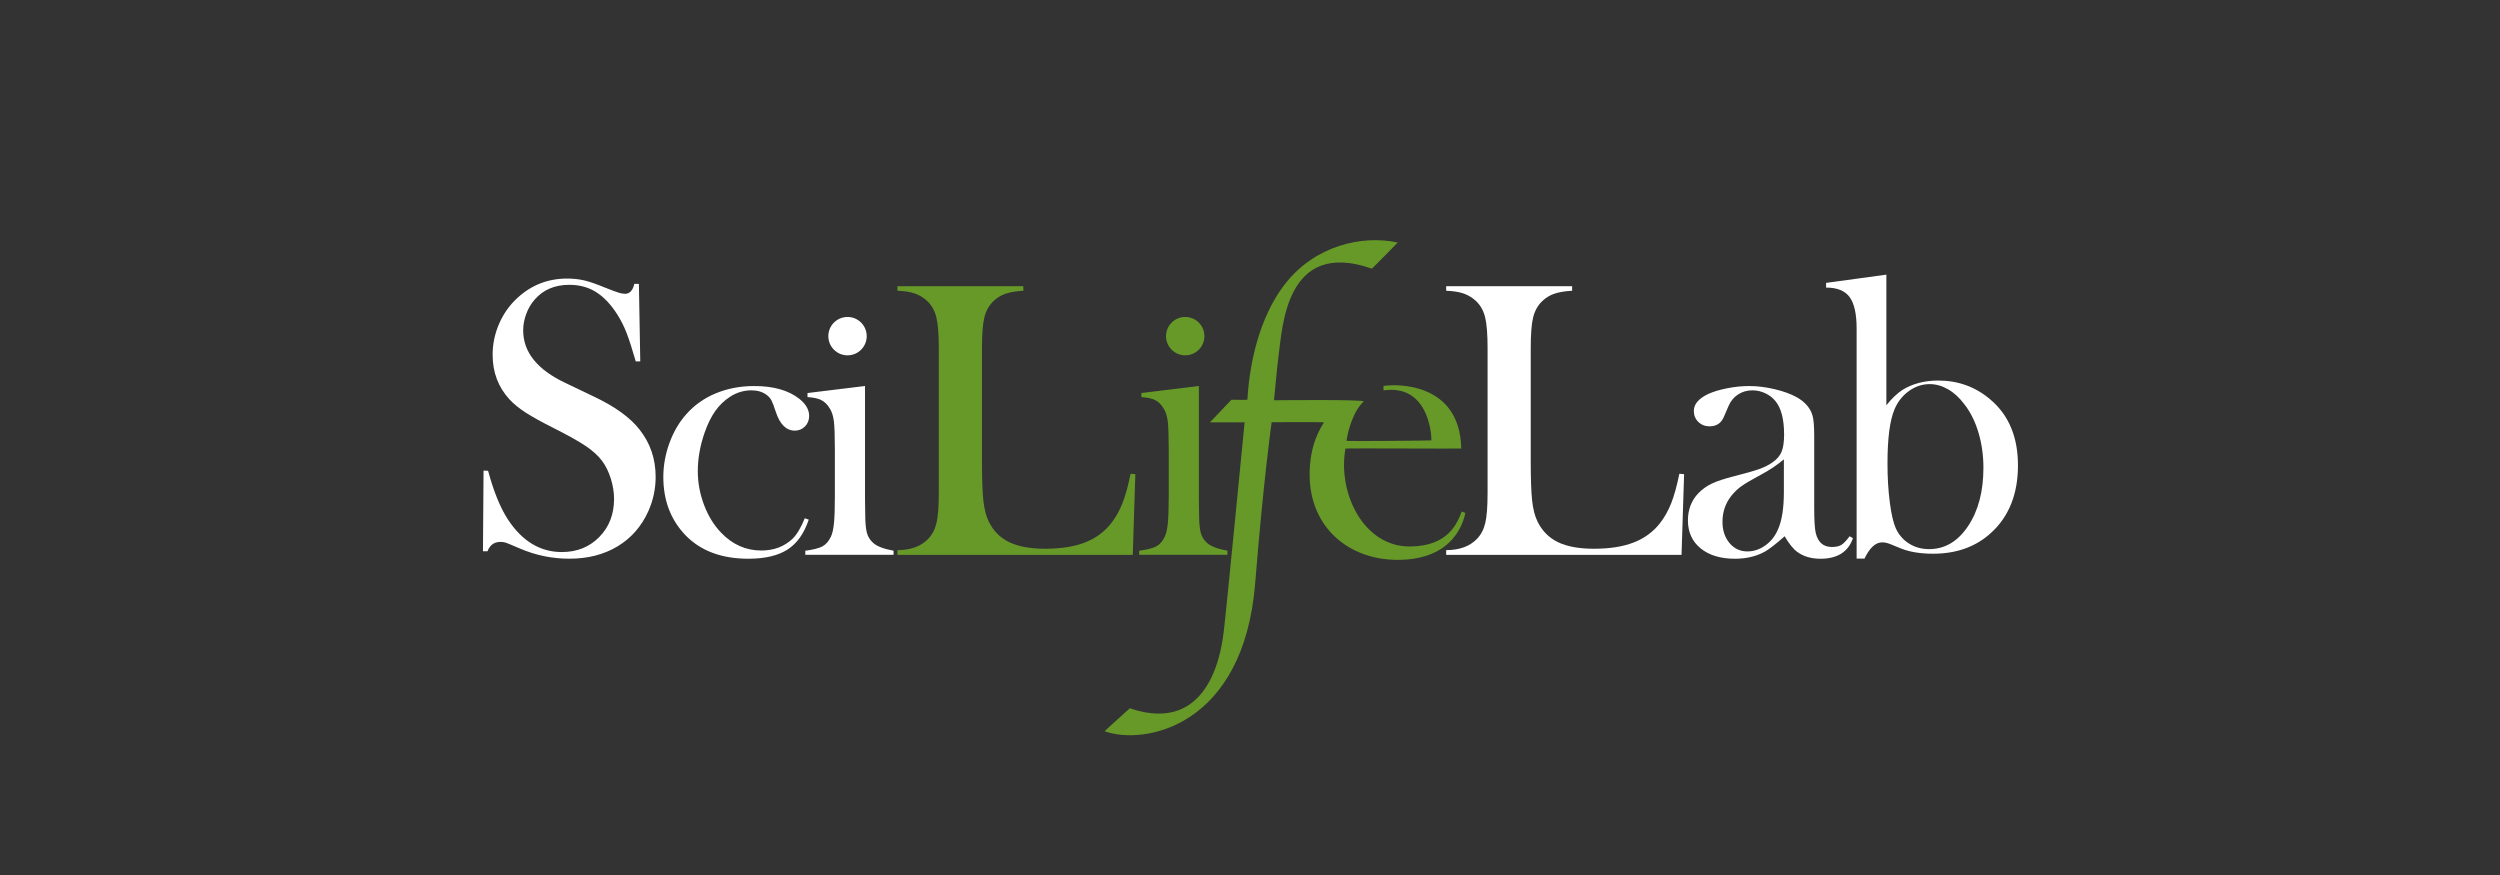
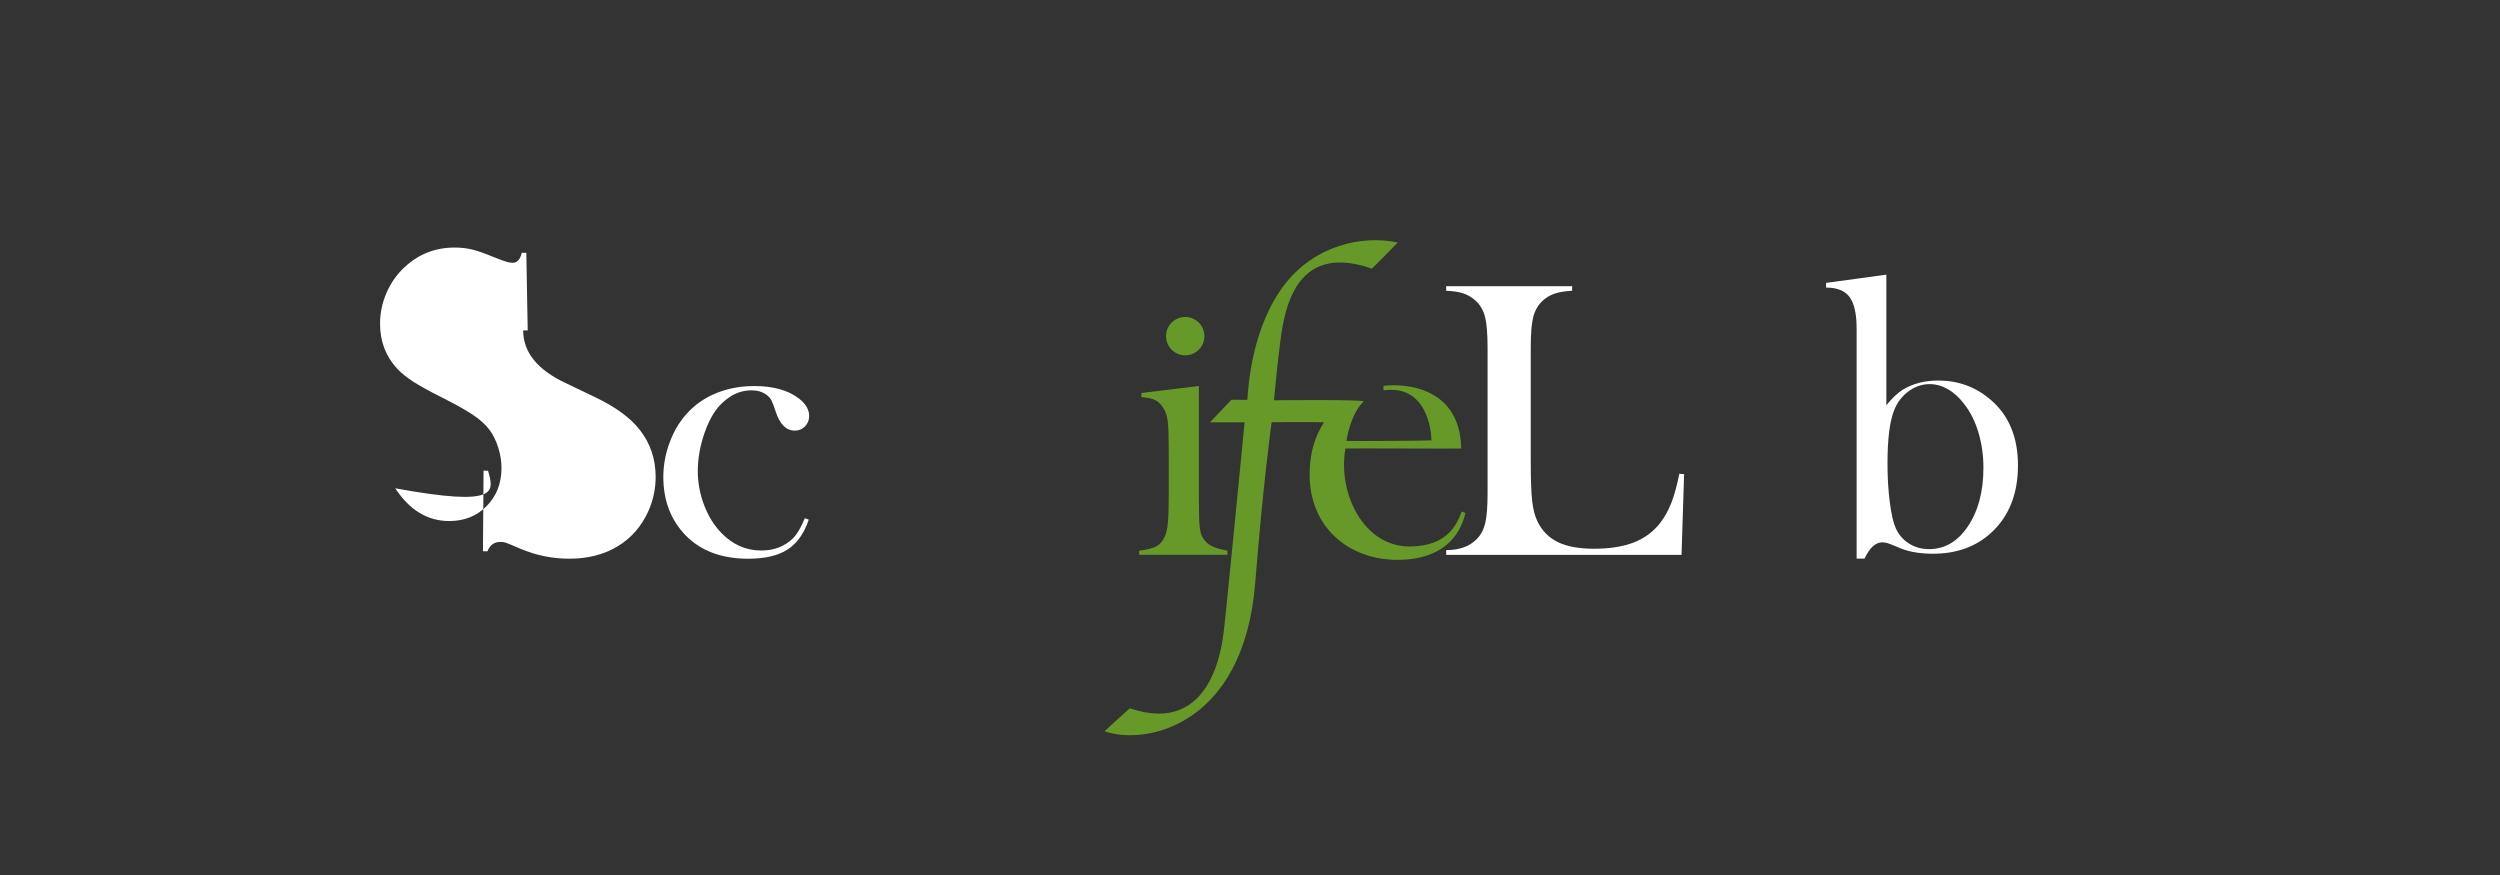
<svg xmlns="http://www.w3.org/2000/svg" xmlns:ns1="http://www.inkscape.org/namespaces/inkscape" xmlns:ns2="http://sodipodi.sourceforge.net/DTD/sodipodi-0.dtd" xmlns:ns3="http://www.bohemiancoding.com/sketch/ns" width="200" height="70" viewBox="0 0 200 70" version="1.1" id="svg2" ns1:version="0.91 r13725" ns2:docname="scilifelab-logo small.svg">
  <rect x="0" y="0" width="200" height="70" fill="#333333" stroke="none" />
  <ns2:namedview pagecolor="#ffffff" bordercolor="#666666" borderopacity="1" objecttolerance="10" gridtolerance="10" guidetolerance="10" ns1:pageopacity="0" ns1:pageshadow="2" ns1:window-width="1920" ns1:window-height="1018" id="namedview25" showgrid="false" ns1:zoom="2.0576807" ns1:cx="90.956463" ns1:cy="90.441391" ns1:window-x="-8" ns1:window-y="-8" ns1:window-maximized="1" ns1:current-layer="svg2" />
  <title id="title4">scilifelab-logo</title>
  <desc id="desc6">Created with Sketch.</desc>
  <defs id="defs8" />
  <g id="g4145" transform="matrix(0.307,0,0,0.307,38.637,12.766)">
    <path d="m 231.636,28.415 c 0.069,0.024 6.778,-6.792 6.733,-6.802 -9.413,-2.021 -21.622,0.858 -29.363,10.815 -8.588,11.045 -9.577,26.518 -9.808,30.156 -0.004,0.065 -4.159,0 -4.159,0 l -5.6,5.894 9.038,0 c 0,0 -5.025,51.58 -5.425,54.385 -0.388,2.726 -2.588,27.584 -24.49,20.124 -0.026,-0.009 -6.623,5.965 -6.561,5.987 10.489,3.73 36.227,-1.244 39.23,-38.59 2.189,-27.226 4.288,-41.951 4.288,-41.951 0,0 13.675,-0.037 13.64,0.023 -0.762,1.312 -3.784,5.662 -3.743,13.746 0.069,13.608 10.115,22.046 22.781,22.104 15.202,0.069 17.392,-10.453 17.803,-12.213 0.003,-0.014 -0.946,-0.397 -0.954,-0.376 -1.175,3.056 -3.45,8.974 -13.337,9.107 -12.291,0.166 -19.038,-14.018 -16.958,-25.53 0.016,-0.091 30.175,0.072 30.174,0 -0.323,-17.499 -17.328,-16.808 -20.239,-16.302 -0.046,0.008 -0.046,1.158 0,1.151 11.321,-1.612 12.476,10.638 12.476,13.032 0,0.074 -22.147,0.231 -22.133,0.129 0.351,-2.597 1.756,-7.819 4.482,-10.26 0.649,-0.58 -23.381,-0.323 -23.381,-0.323 0,0 0.892,-9.53 1.202,-11.696 1.017,-7.119 1.756,-30.495 24.306,-22.611" id="path22" ns3:type="MSShapeGroup" ns1:connector-curvature="0" style="fill:#679929;fill-opacity:1;fill-rule:evenodd;stroke:none;stroke-width:1" />
-     <path d="m 1.181,102.072 c 0.616,-1.629 1.746,-2.443 3.39,-2.443 0.514,0 0.976,0.069 1.387,0.204 0.411,0.136 1.677,0.662 3.801,1.578 4.075,1.731 8.322,2.596 12.74,2.596 4.829,0 9.023,-1.075 12.586,-3.224 3.562,-2.15 6.233,-5.206 8.014,-9.167 C 44.366,88.771 45,85.792 45,82.677 45,77.989 43.598,73.878 40.794,70.345 38.331,67.185 34.313,64.298 28.74,61.682 L 21.508,58.217 C 14.155,54.752 10.479,50.183 10.479,44.509 c 0,-1.427 0.265,-2.853 0.795,-4.28 0.53,-1.427 1.257,-2.667 2.18,-3.72 2.222,-2.582 5.247,-3.873 9.076,-3.873 2.632,0 4.956,0.637 6.974,1.909 2.017,1.273 3.863,3.233 5.538,5.879 0.923,1.46 1.718,3.047 2.385,4.76 0.666,1.714 1.462,4.183 2.385,7.407 l 1.181,0 -0.36,-20.21 -1.181,0 c -0.411,1.731 -1.216,2.596 -2.414,2.596 -0.48,0 -1.028,-0.093 -1.644,-0.28 -0.616,-0.186 -1.781,-0.619 -3.493,-1.298 -2.295,-0.95 -4.127,-1.586 -5.496,-1.909 -1.37,-0.322 -2.86,-0.484 -4.469,-0.484 -4.966,0 -9.264,1.663 -12.894,4.989 -2.055,1.867 -3.656,4.107 -4.803,6.72 -1.148,2.614 -1.721,5.329 -1.721,8.145 0,4.581 1.472,8.468 4.418,11.657 1.061,1.154 2.457,2.291 4.187,3.411 1.729,1.12 4.22,2.494 7.474,4.124 3.699,1.867 6.447,3.411 8.245,4.632 1.798,1.222 3.193,2.494 4.187,3.818 0.958,1.29 1.721,2.834 2.286,4.632 0.565,1.799 0.848,3.564 0.848,5.294 0,4.005 -1.284,7.314 -3.853,9.927 -2.569,2.614 -5.822,3.92 -9.76,3.92 -5.651,0 -10.343,-2.844 -14.075,-8.532 C 4.486,90.663 2.774,86.449 1.335,81.099 L 0.154,81.048 0,102.072 l 1.181,0" id="path24" ns3:type="MSShapeGroup" ns1:connector-curvature="0" style="fill:#ffffff;fill-rule:evenodd;stroke:none;stroke-width:1" />
+     <path d="m 1.181,102.072 c 0.616,-1.629 1.746,-2.443 3.39,-2.443 0.514,0 0.976,0.069 1.387,0.204 0.411,0.136 1.677,0.662 3.801,1.578 4.075,1.731 8.322,2.596 12.74,2.596 4.829,0 9.023,-1.075 12.586,-3.224 3.562,-2.15 6.233,-5.206 8.014,-9.167 C 44.366,88.771 45,85.792 45,82.677 45,77.989 43.598,73.878 40.794,70.345 38.331,67.185 34.313,64.298 28.74,61.682 L 21.508,58.217 C 14.155,54.752 10.479,50.183 10.479,44.509 l 1.181,0 -0.36,-20.21 -1.181,0 c -0.411,1.731 -1.216,2.596 -2.414,2.596 -0.48,0 -1.028,-0.093 -1.644,-0.28 -0.616,-0.186 -1.781,-0.619 -3.493,-1.298 -2.295,-0.95 -4.127,-1.586 -5.496,-1.909 -1.37,-0.322 -2.86,-0.484 -4.469,-0.484 -4.966,0 -9.264,1.663 -12.894,4.989 -2.055,1.867 -3.656,4.107 -4.803,6.72 -1.148,2.614 -1.721,5.329 -1.721,8.145 0,4.581 1.472,8.468 4.418,11.657 1.061,1.154 2.457,2.291 4.187,3.411 1.729,1.12 4.22,2.494 7.474,4.124 3.699,1.867 6.447,3.411 8.245,4.632 1.798,1.222 3.193,2.494 4.187,3.818 0.958,1.29 1.721,2.834 2.286,4.632 0.565,1.799 0.848,3.564 0.848,5.294 0,4.005 -1.284,7.314 -3.853,9.927 -2.569,2.614 -5.822,3.92 -9.76,3.92 -5.651,0 -10.343,-2.844 -14.075,-8.532 C 4.486,90.663 2.774,86.449 1.335,81.099 L 0.154,81.048 0,102.072 l 1.181,0" id="path24" ns3:type="MSShapeGroup" ns1:connector-curvature="0" style="fill:#ffffff;fill-rule:evenodd;stroke:none;stroke-width:1" />
    <path d="m 80.721,98.764 c -2.165,2.073 -4.896,3.109 -8.194,3.109 -3.985,0 -7.456,-1.529 -10.41,-4.587 -1.891,-1.936 -3.385,-4.349 -4.484,-7.236 -1.099,-2.887 -1.649,-5.843 -1.649,-8.868 0,-3.295 0.601,-6.659 1.802,-10.091 0.79,-2.242 1.709,-4.102 2.756,-5.58 1.047,-1.478 2.326,-2.709 3.837,-3.695 1.716,-1.121 3.587,-1.682 5.613,-1.682 1.545,0 2.849,0.391 3.914,1.172 0.549,0.408 0.969,0.884 1.261,1.427 0.292,0.544 0.678,1.563 1.159,3.058 1.067,3.228 2.719,4.842 4.956,4.842 1.033,0 1.91,-0.365 2.633,-1.096 C 84.639,68.806 85,67.898 85,66.81 85,65.179 84.139,63.684 82.419,62.325 79.596,60.117 75.689,59.013 70.699,59.013 c -3.614,0 -6.945,0.629 -9.991,1.886 -3.046,1.257 -5.62,3.075 -7.719,5.453 -1.859,2.073 -3.322,4.57 -4.389,7.491 C 47.533,76.765 47,79.721 47,82.71 c 0,6.116 1.927,11.178 5.782,15.187 3.958,4.077 9.414,6.116 16.367,6.116 4.337,0 7.744,-0.799 10.223,-2.395 2.478,-1.597 4.32,-4.196 5.525,-7.797 l -1.033,-0.357 c -0.997,2.446 -2.045,4.213 -3.144,5.3 l 0,0" id="path26" ns3:type="MSShapeGroup" ns1:connector-curvature="0" style="fill:#ffffff;fill-rule:evenodd;stroke:none;stroke-width:1" />
-     <path d="m 84.572,61.893 c 1.561,0.102 2.758,0.363 3.591,0.784 0.832,0.422 1.543,1.105 2.133,2.05 0.59,0.877 0.971,2.015 1.145,3.416 0.173,1.4 0.26,3.838 0.26,7.313 l 0,12.501 c 0,2.969 -0.078,5.238 -0.234,6.808 -0.156,1.569 -0.425,2.741 -0.807,3.517 -0.555,1.181 -1.284,2.016 -2.185,2.506 -0.902,0.49 -2.393,0.869 -4.475,1.138 l 0,1.068 23,0 0,-1.068 c -2.602,-0.473 -4.389,-1.166 -5.36,-2.078 -0.799,-0.709 -1.336,-1.596 -1.613,-2.661 -0.278,-1.064 -0.416,-2.745 -0.416,-5.043 l -0.052,-3.853 0,-29.297 -14.986,1.831 0,1.068" id="path28" ns3:type="MSShapeGroup" ns1:connector-curvature="0" style="fill:#ffffff;fill-rule:evenodd;stroke:none;stroke-width:1" />
-     <path d="M 169.332,103.001 170,81.975 168.767,81.872 c -0.651,3.18 -1.361,5.744 -2.132,7.693 -0.77,1.948 -1.755,3.692 -2.954,5.231 -1.781,2.256 -4.067,3.923 -6.858,5 -2.791,1.077 -6.224,1.616 -10.299,1.616 -3.904,0 -7.037,-0.572 -9.4,-1.718 -2.363,-1.145 -4.144,-2.949 -5.342,-5.41 -0.686,-1.402 -1.148,-3.213 -1.387,-5.436 -0.24,-2.222 -0.36,-5.607 -0.36,-10.154 l 0,-29.59 c 0,-3.59 0.205,-6.239 0.616,-7.948 0.411,-1.709 1.198,-3.128 2.363,-4.257 0.925,-0.889 1.985,-1.538 3.185,-1.948 1.198,-0.41 2.739,-0.667 4.623,-0.769 l 0,-1.179 -32.824,0 0,1.179 c 1.849,0.069 3.365,0.308 4.546,0.718 1.182,0.41 2.252,1.06 3.211,1.948 1.164,1.095 1.96,2.505 2.389,4.231 0.428,1.727 0.642,4.402 0.642,8.025 l 0,37.795 c 0,3.487 -0.198,6.077 -0.591,7.769 -0.394,1.692 -1.122,3.085 -2.183,4.179 -1.884,1.949 -4.555,2.923 -8.013,2.923 l 0,1.231 61.332,0" id="path30" ns3:type="MSShapeGroup" ns1:connector-curvature="0" style="fill:#679929;fill-opacity:1;fill-rule:evenodd;stroke:none;stroke-width:1" />
    <path d="m 171.572,61.893 c 1.561,0.102 2.758,0.363 3.591,0.784 0.832,0.422 1.543,1.105 2.133,2.05 0.589,0.877 0.971,2.015 1.145,3.416 0.173,1.4 0.261,3.838 0.261,7.313 l 0,12.501 c 0,2.969 -0.078,5.238 -0.234,6.808 -0.156,1.569 -0.425,2.741 -0.807,3.517 -0.555,1.181 -1.284,2.016 -2.185,2.506 -0.902,0.49 -2.394,0.869 -4.475,1.138 l 0,1.068 23,0 0,-1.068 c -2.602,-0.473 -4.389,-1.166 -5.36,-2.078 -0.798,-0.709 -1.336,-1.596 -1.613,-2.661 -0.278,-1.064 -0.416,-2.745 -0.416,-5.043 l -0.052,-3.853 0,-29.297 -14.986,1.831 0,1.068" id="path32" ns3:type="MSShapeGroup" ns1:connector-curvature="0" style="fill:#679929;fill-opacity:1;fill-rule:evenodd;stroke:none;stroke-width:1" />
    <path d="M 312.332,103.001 313,81.975 311.767,81.872 c -0.651,3.18 -1.361,5.744 -2.131,7.693 -0.771,1.948 -1.755,3.692 -2.954,5.231 -1.781,2.256 -4.067,3.923 -6.857,5 -2.791,1.077 -6.224,1.616 -10.299,1.616 -3.904,0 -7.037,-0.572 -9.4,-1.718 -2.363,-1.145 -4.144,-2.949 -5.342,-5.41 -0.686,-1.402 -1.148,-3.213 -1.387,-5.436 -0.24,-2.222 -0.36,-5.607 -0.36,-10.154 l 0,-29.59 c 0,-3.59 0.206,-6.239 0.617,-7.948 0.411,-1.709 1.198,-3.128 2.363,-4.257 0.925,-0.889 1.986,-1.538 3.185,-1.948 1.198,-0.41 2.739,-0.667 4.623,-0.769 l 0,-1.179 -32.823,0 0,1.179 c 1.849,0.069 3.364,0.308 4.546,0.718 1.181,0.41 2.251,1.06 3.21,1.948 1.164,1.095 1.96,2.505 2.389,4.231 0.428,1.727 0.642,4.402 0.642,8.025 l 0,37.795 c 0,3.487 -0.198,6.077 -0.59,7.769 -0.394,1.692 -1.122,3.085 -2.183,4.179 -1.884,1.949 -4.555,2.923 -8.013,2.923 l 0,1.231 61.332,0" id="path34" ns3:type="MSShapeGroup" ns1:connector-curvature="0" style="fill:#ffffff;fill-rule:evenodd;stroke:none;stroke-width:1" />
-     <path d="m 354.002,100.394 c -0.598,0.374 -1.427,0.561 -2.485,0.561 -2.221,0 -3.622,-1.206 -4.203,-3.619 -0.274,-1.154 -0.41,-3.329 -0.41,-6.523 l 0,-18.856 c 0,-2.412 -0.137,-4.128 -0.411,-5.147 -0.548,-2.004 -1.934,-3.635 -4.158,-4.892 -1.541,-0.849 -3.457,-1.546 -5.75,-2.089 -2.293,-0.543 -4.5,-0.816 -6.623,-0.816 -1.882,0 -3.807,0.196 -5.775,0.586 -1.968,0.391 -3.619,0.892 -4.954,1.503 -2.465,1.19 -3.697,2.65 -3.697,4.383 0,1.156 0.392,2.115 1.179,2.88 0.785,0.764 1.759,1.146 2.921,1.146 1.776,0 3.006,-0.798 3.69,-2.395 l 1.281,-2.956 c 0.546,-1.257 1.366,-2.242 2.46,-2.956 1.093,-0.714 2.34,-1.07 3.741,-1.07 1.161,0 2.281,0.255 3.357,0.764 1.076,0.509 1.956,1.19 2.639,2.039 1.503,1.835 2.255,4.739 2.255,8.715 0,1.869 -0.205,3.33 -0.615,4.383 -0.41,1.053 -1.162,1.971 -2.255,2.752 -0.957,0.713 -2.144,1.325 -3.562,1.835 -1.418,0.509 -3.613,1.139 -6.586,1.886 -2.529,0.646 -4.459,1.283 -5.792,1.911 -1.332,0.629 -2.511,1.47 -3.536,2.523 -1.812,1.903 -2.717,4.264 -2.717,7.084 0,3.058 1.104,5.487 3.311,7.288 2.207,1.8 5.192,2.701 8.957,2.701 2.942,0 5.526,-0.612 7.75,-1.835 1.163,-0.645 2.891,-1.988 5.184,-4.026 1.129,1.936 2.224,3.296 3.285,4.077 1.608,1.189 3.627,1.784 6.056,1.784 4.408,0 7.226,-1.784 8.456,-5.351 l -0.871,-0.509 c -0.82,1.121 -1.53,1.869 -2.127,2.242 l 0,0 z M 339,86.586 c 0,4.296 -0.52,7.577 -1.56,9.843 -0.738,1.725 -1.837,3.104 -3.296,4.135 -1.459,1.032 -3.01,1.548 -4.654,1.548 -1.878,0 -3.431,-0.727 -4.654,-2.182 C 323.612,98.476 323,96.632 323,94.4 c 0,-2.605 0.788,-4.888 2.365,-6.85 0.771,-0.947 1.626,-1.759 2.565,-2.436 0.939,-0.676 2.633,-1.674 5.082,-2.993 2.18,-1.149 4.176,-2.486 5.988,-4.008 l 0,8.474 0,0 z" id="path36" ns3:type="MSShapeGroup" ns1:connector-curvature="0" style="fill:#ffffff;fill-rule:evenodd;stroke:none;stroke-width:1" />
    <path d="M 365.708,29.985 350,32.132 l 0,1.226 c 2.874,0 4.919,0.826 6.135,2.478 1.214,1.653 1.822,4.387 1.822,8.203 l 0,59.946 2.054,0 c 1.335,-2.826 2.875,-4.239 4.62,-4.239 0.616,0 1.316,0.154 2.105,0.46 l 2.874,1.174 c 2.258,0.885 5.013,1.328 8.266,1.328 6.193,0 11.276,-1.854 15.248,-5.564 C 397.709,92.89 400,87.07 400,79.686 c 0,-7.385 -2.393,-13.102 -7.176,-17.152 -3.861,-3.301 -8.389,-4.952 -13.583,-4.952 -3.656,0 -6.802,0.835 -9.434,2.502 -1.295,0.851 -2.665,2.162 -4.1,3.932 l 0,-34.03 0,0 z m 2.108,35.133 c 0.807,-1.961 2.051,-3.553 3.73,-4.774 1.678,-1.222 3.494,-1.833 5.444,-1.833 1.609,0 3.19,0.44 4.735,1.317 1.549,0.878 2.959,2.159 4.236,3.845 1.613,2.031 2.854,4.501 3.73,7.409 0.872,2.908 1.309,5.979 1.309,9.214 0,6.16 -1.334,11.236 -4.005,15.228 -2.671,3.993 -6.056,5.988 -10.155,5.988 -1.95,0 -3.689,-0.481 -5.217,-1.445 -1.532,-0.963 -2.684,-2.289 -3.454,-3.975 -0.64,-1.411 -1.159,-3.664 -1.565,-6.762 C 366.203,86.232 366,82.841 366,79.159 c 0,-6.469 0.604,-11.15 1.816,-14.041 l 0,0 0,0 z" id="path38" ns3:type="MSShapeGroup" ns1:connector-curvature="0" style="fill:#ffffff;fill-rule:evenodd;stroke:none;stroke-width:1" />
-     <path d="m 95,51.013 c 2.761,0 5,-2.239 5,-5 0,-2.762 -2.239,-5 -5,-5 -2.761,0 -5,2.238 -5,5 0,2.761 2.239,5 5,5" id="path40" ns3:type="MSShapeGroup" ns1:connector-curvature="0" style="fill:#ffffff;fill-rule:evenodd;stroke:none;stroke-width:1" />
    <path d="m 183,51.013 c 2.761,0 5,-2.239 5,-5 0,-2.762 -2.238,-5 -5,-5 -2.761,0 -5,2.238 -5,5 0,2.761 2.239,5 5,5" id="path42" ns3:type="MSShapeGroup" ns1:connector-curvature="0" style="fill:#679929;fill-opacity:1;fill-rule:evenodd;stroke:none;stroke-width:1" />
  </g>
</svg>